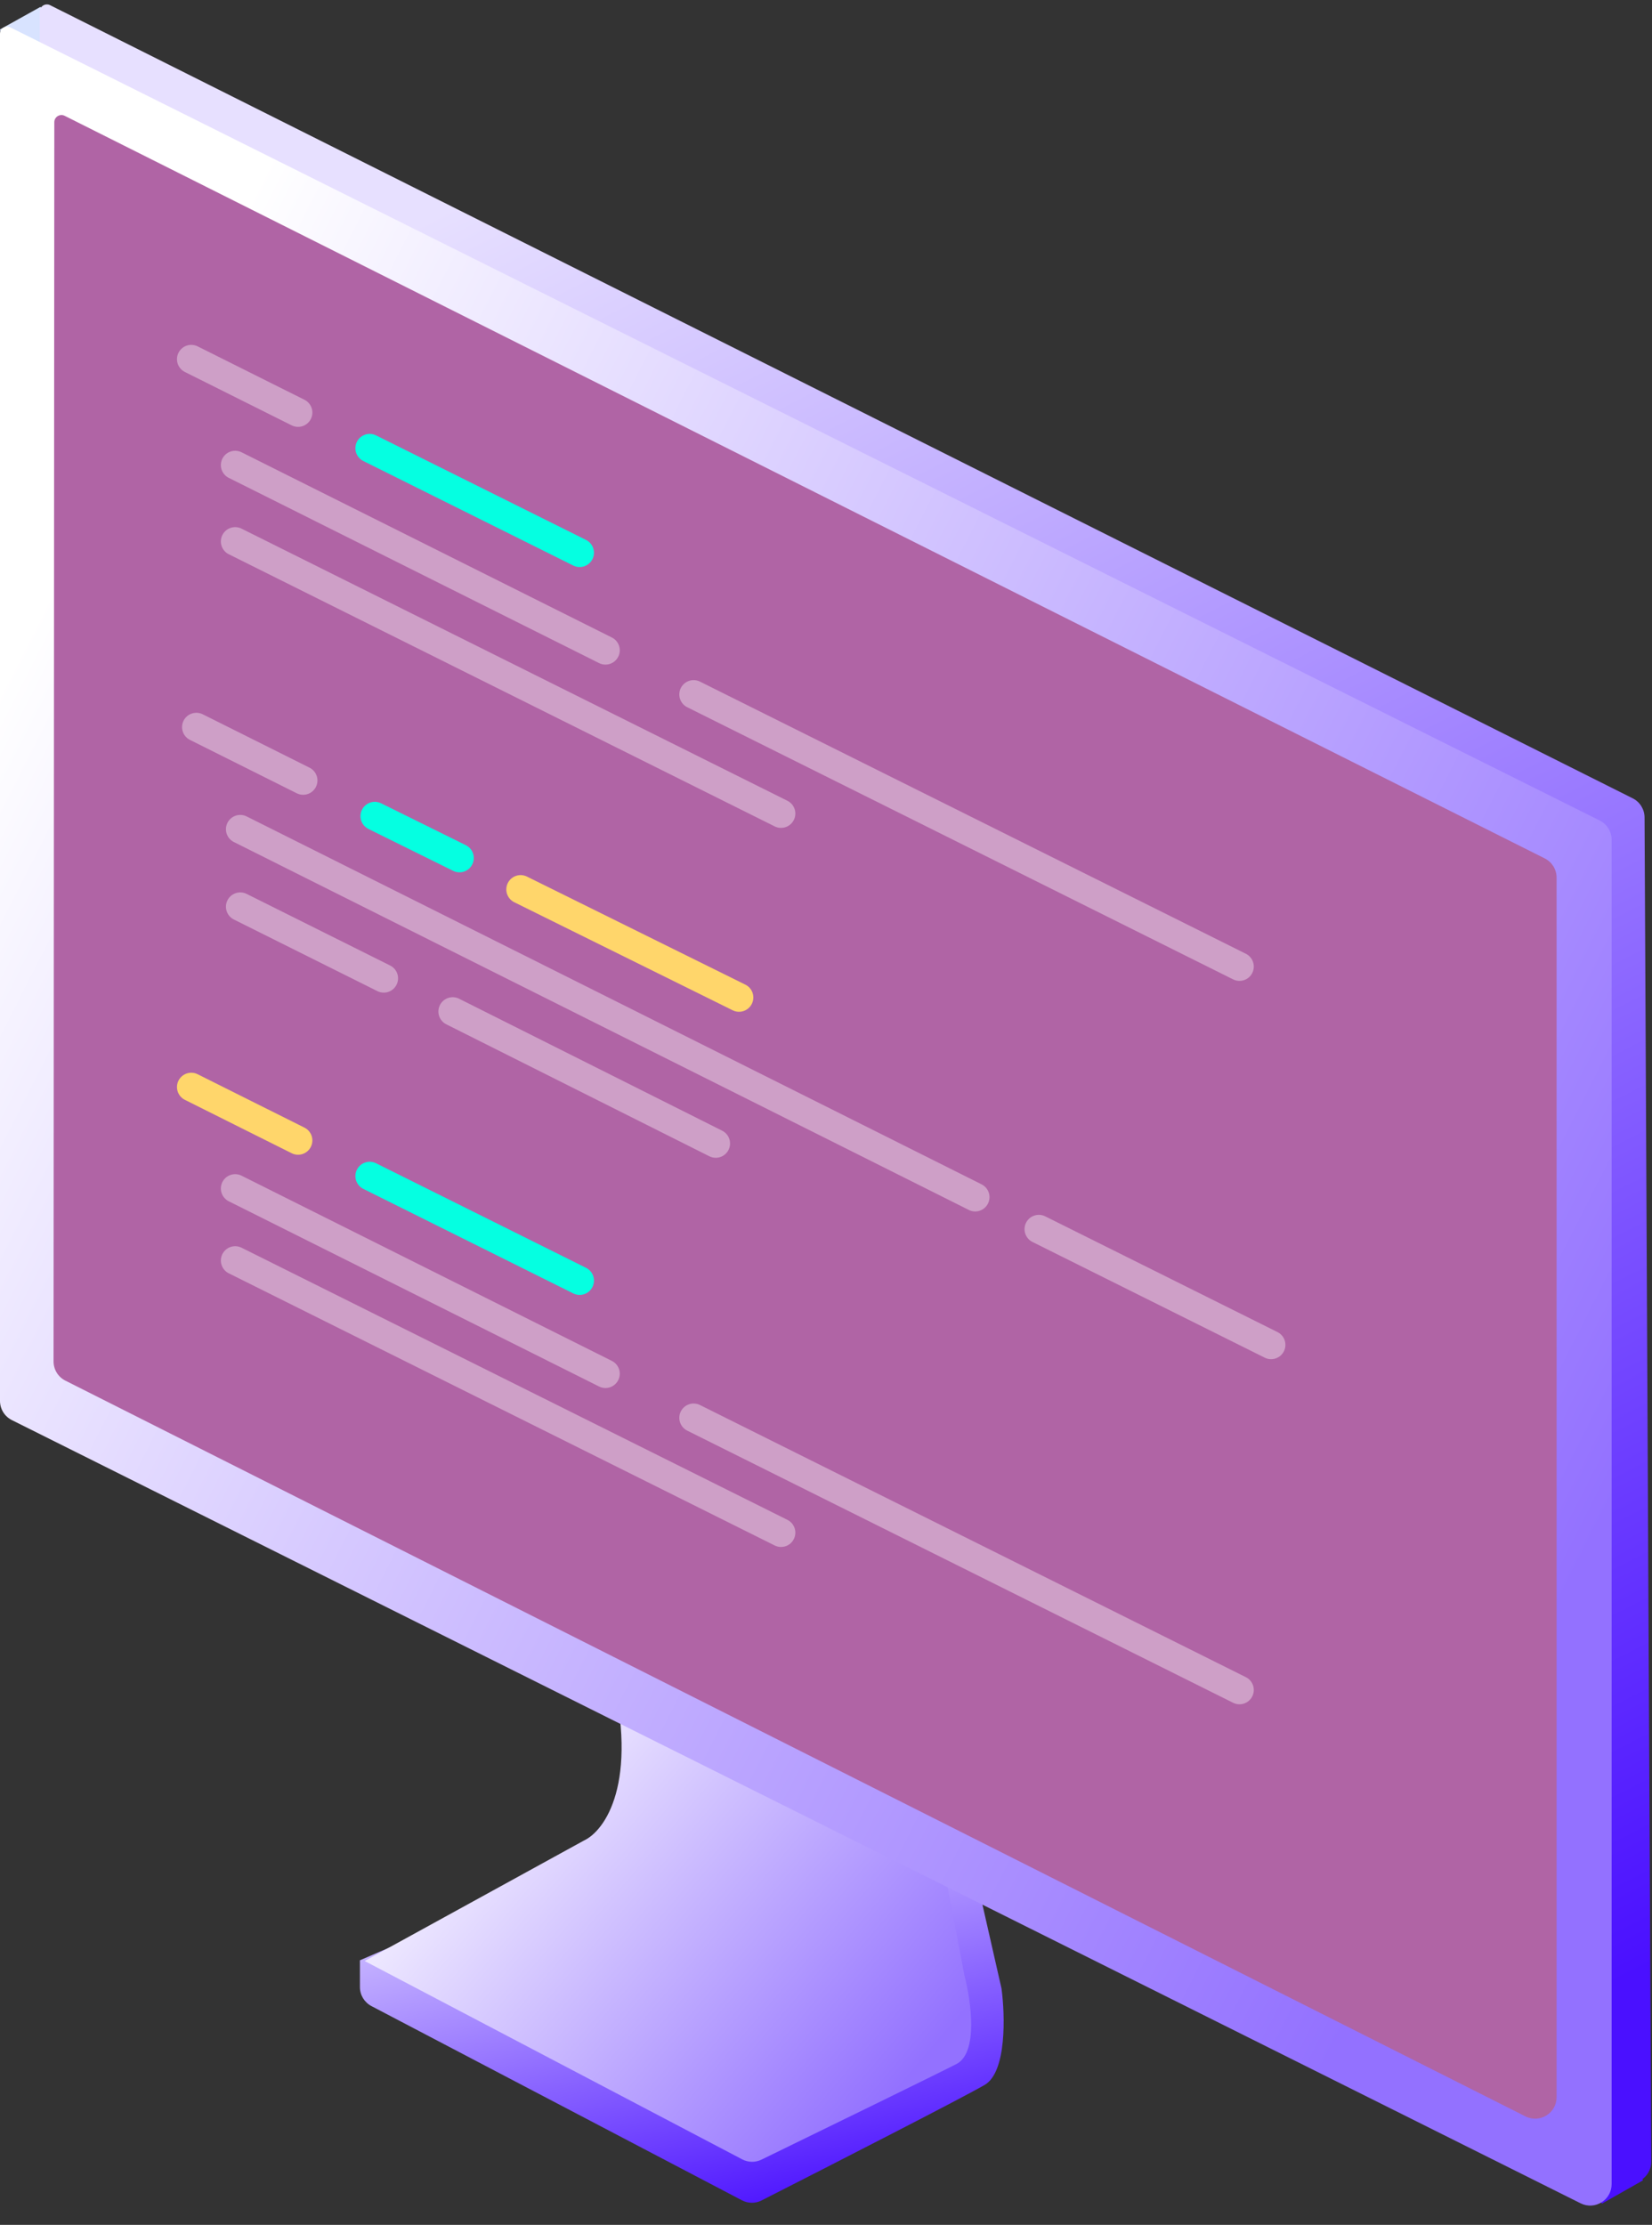
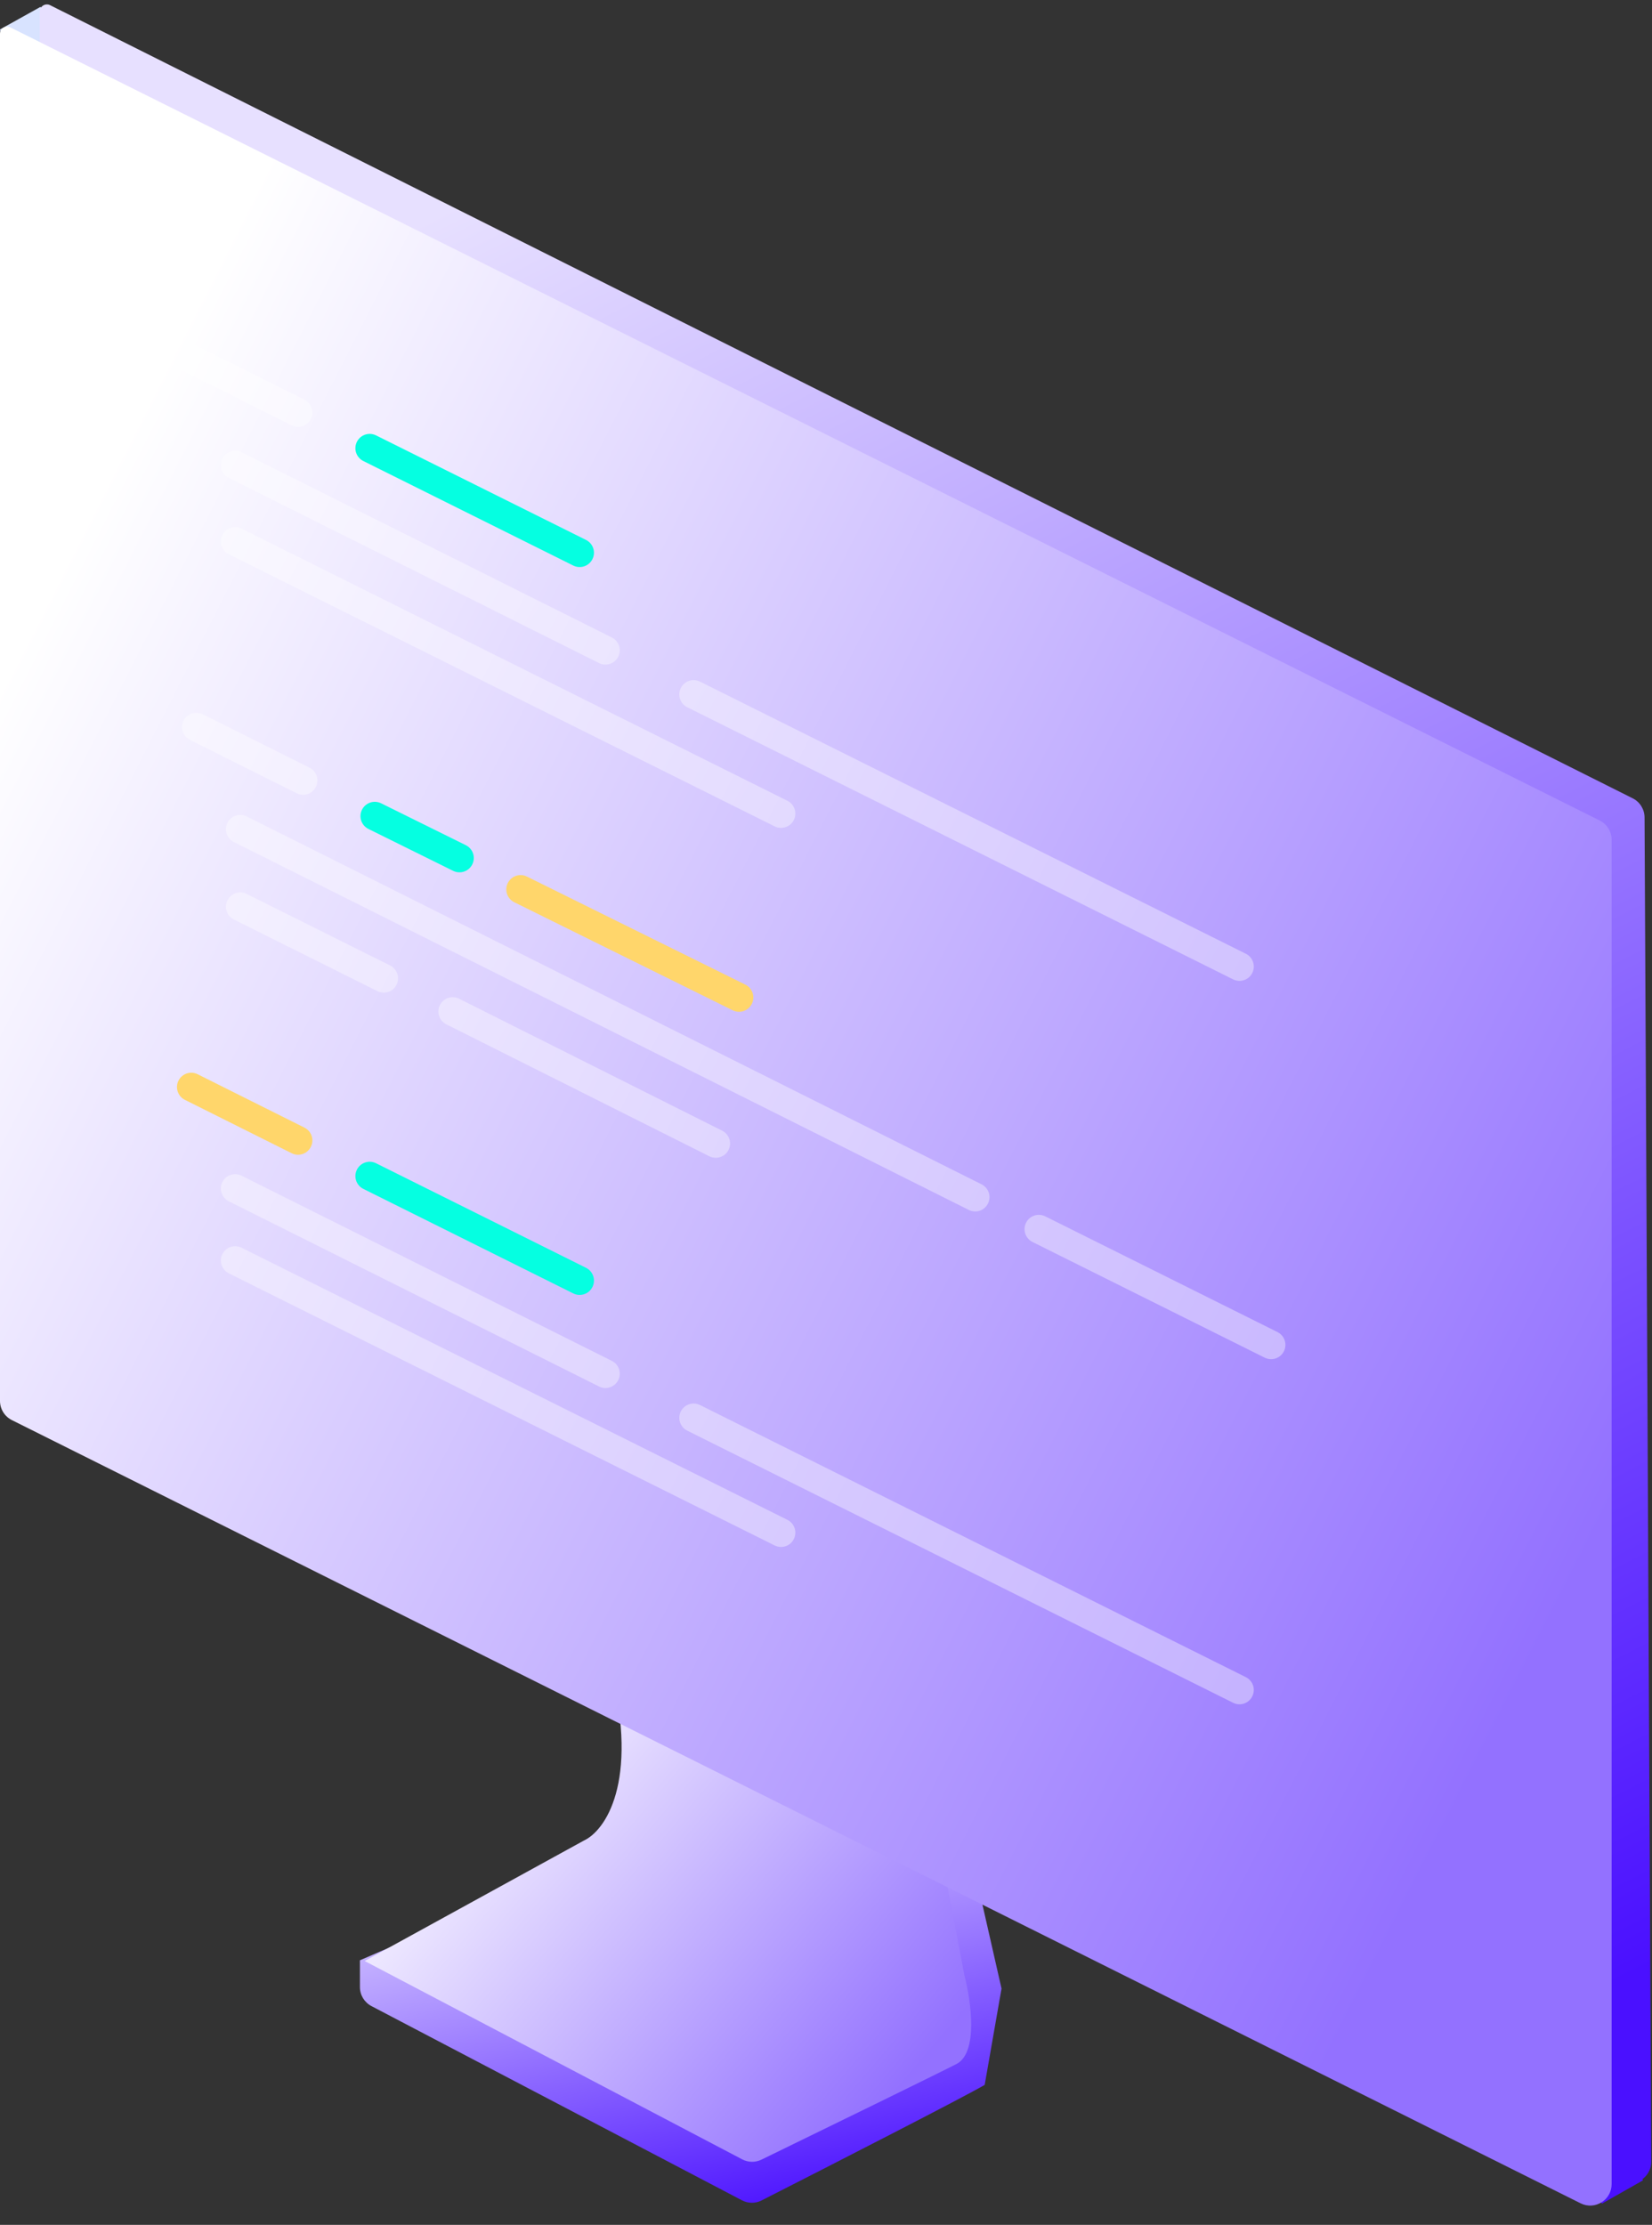
<svg xmlns="http://www.w3.org/2000/svg" width="231" height="311" viewBox="0 0 231 311" fill="none">
  <rect x="0" y="0" width="231" height="311" fill="#333333" stroke="none" />
-   <path d="M140.043 277.973L136.071 260.502L111.424 247.566L84.218 259.334L50.328 274.019V277.759C50.328 278.875 50.947 279.898 51.936 280.416L103.746 307.567C104.606 308.018 105.625 308.028 106.49 307.588C116.472 302.51 134.742 293.16 137.689 291.435C140.777 289.628 140.545 281.707 140.043 277.973Z" fill="url(#paint0_linear)" />
+   <path d="M140.043 277.973L136.071 260.502L111.424 247.566L84.218 259.334L50.328 274.019V277.759C50.328 278.875 50.947 279.898 51.936 280.416L103.746 307.567C104.606 308.018 105.625 308.028 106.49 307.588C116.472 302.51 134.742 293.16 137.689 291.435Z" fill="url(#paint0_linear)" />
  <path d="M134.866 276.185L131.518 258.614C116.958 250.079 86.115 233.719 85.443 233.352C89.359 249.242 84.565 255.913 81.678 257.263L50.988 274.114L103.775 301.838C104.619 302.282 105.62 302.3 106.477 301.882C115.132 297.668 130.809 290.016 133.736 288.517C136.824 286.935 135.776 279.636 134.866 276.185Z" fill="url(#paint1_linear)" />
  <path d="M0 4.114L5.661 0.961L6.839 2.633C7.003 4.114 7.234 7.146 6.839 7.42C6.345 7.761 0.874 6.014 0.57 5.9C0.327 5.809 0.089 4.671 0 4.114Z" fill="#D8E3FF" />
  <path d="M5.559 1.619C5.559 0.876 6.342 0.392 7.007 0.725L228.303 111.593C229.313 112.099 229.953 113.13 229.959 114.261L230.891 302.169C230.902 304.405 228.551 305.867 226.551 304.868L7.219 195.4C6.201 194.893 5.559 193.853 5.559 192.716V1.619Z" fill="url(#paint2_linear)" />
  <rect x="222.457" y="305.329" width="6.614" height="3.111" transform="rotate(-29.549 222.457 305.329)" fill="#4A10FF" />
  <path d="M0 4.723C0 3.98 0.782 3.496 1.446 3.828L223.696 114.698C224.713 115.205 225.356 116.245 225.356 117.382V305.303C225.356 307.532 223.011 308.982 221.017 307.987L1.66 198.507C0.643 197.999 0 196.96 0 195.823V4.723Z" fill="url(#paint3_linear)" />
-   <path d="M7.595 17.082C7.596 16.338 8.379 15.855 9.044 16.189L216.003 119.991C217.018 120.5 217.658 121.538 217.658 122.673V293.158C217.658 295.392 215.304 296.842 213.309 295.837L9.14 192.99C8.127 192.48 7.489 191.443 7.489 190.309L7.595 17.082Z" fill="#B064A5" />
  <path opacity="0.38" d="M26.746 50.207L41.678 57.669" stroke="white" stroke-width="4" stroke-linecap="round" />
  <path opacity="0.38" d="M32.883 65.01L84.662 90.9" stroke="white" stroke-width="4" stroke-linecap="round" />
  <path opacity="0.38" d="M96.988 97.069L173.318 135.11" stroke="white" stroke-width="4" stroke-linecap="round" />
  <path opacity="0.38" d="M32.883 75.685L109.213 113.725" stroke="white" stroke-width="4" stroke-linecap="round" />
  <path d="M51.695 62.652L81.053 77.265" stroke="#05FFE1" stroke-width="4" stroke-linecap="round" />
  <path d="M26.746 151.951L41.678 159.413" stroke="#FFD66B" stroke-width="4" stroke-linecap="round" />
  <path opacity="0.38" d="M32.883 166.13L84.662 192.021" stroke="white" stroke-width="4" stroke-linecap="round" />
  <path opacity="0.38" d="M96.988 198.189L173.318 236.23" stroke="white" stroke-width="4" stroke-linecap="round" />
  <path opacity="0.38" d="M32.883 176.199L109.213 214.24" stroke="white" stroke-width="4" stroke-linecap="round" />
  <path d="M51.695 164.396L81.053 179.009" stroke="#05FFE1" stroke-width="4" stroke-linecap="round" />
  <path opacity="0.38" d="M27.457 101.636L42.389 109.098" stroke="white" stroke-width="4" stroke-linecap="round" />
  <path opacity="0.38" d="M33.594 115.912L136.361 167.34" stroke="white" stroke-width="4" stroke-linecap="round" />
  <path opacity="0.38" d="M145.262 171.815L177.739 187.991" stroke="white" stroke-width="4" stroke-linecap="round" />
  <path opacity="0.38" d="M33.594 126.743L53.661 136.753" stroke="white" stroke-width="4" stroke-linecap="round" />
  <path opacity="0.38" d="M63.301 141.394L100.083 159.839" stroke="white" stroke-width="4" stroke-linecap="round" />
  <path d="M52.406 114.081L64.249 119.936" stroke="#05FFE1" stroke-width="4" stroke-linecap="round" />
  <path d="M72.797 124.325L103.339 139.43" stroke="#FFD66B" stroke-width="4" stroke-linecap="round" />
  <defs>
    <linearGradient id="paint0_linear" x1="71.059" y1="253.853" x2="86.679" y2="315.509" gradientUnits="userSpaceOnUse">
      <stop stop-color="#E7E0FF" />
      <stop offset="1" stop-color="#4A10FF" />
    </linearGradient>
    <linearGradient id="paint1_linear" x1="50.988" y1="254.252" x2="112.978" y2="306.949" gradientUnits="userSpaceOnUse">
      <stop stop-color="white" />
      <stop offset="1" stop-color="#9371FF" />
    </linearGradient>
    <linearGradient id="paint2_linear" x1="57.46" y1="31.79" x2="192.008" y2="294.736" gradientUnits="userSpaceOnUse">
      <stop stop-color="#E7E0FF" />
      <stop offset="1" stop-color="#4A10FF" />
    </linearGradient>
    <linearGradient id="paint3_linear" x1="-2.3776e-06" y1="95.854" x2="225.356" y2="210.564" gradientUnits="userSpaceOnUse">
      <stop stop-color="white" />
      <stop offset="1" stop-color="#9371FF" />
    </linearGradient>
  </defs>
</svg>